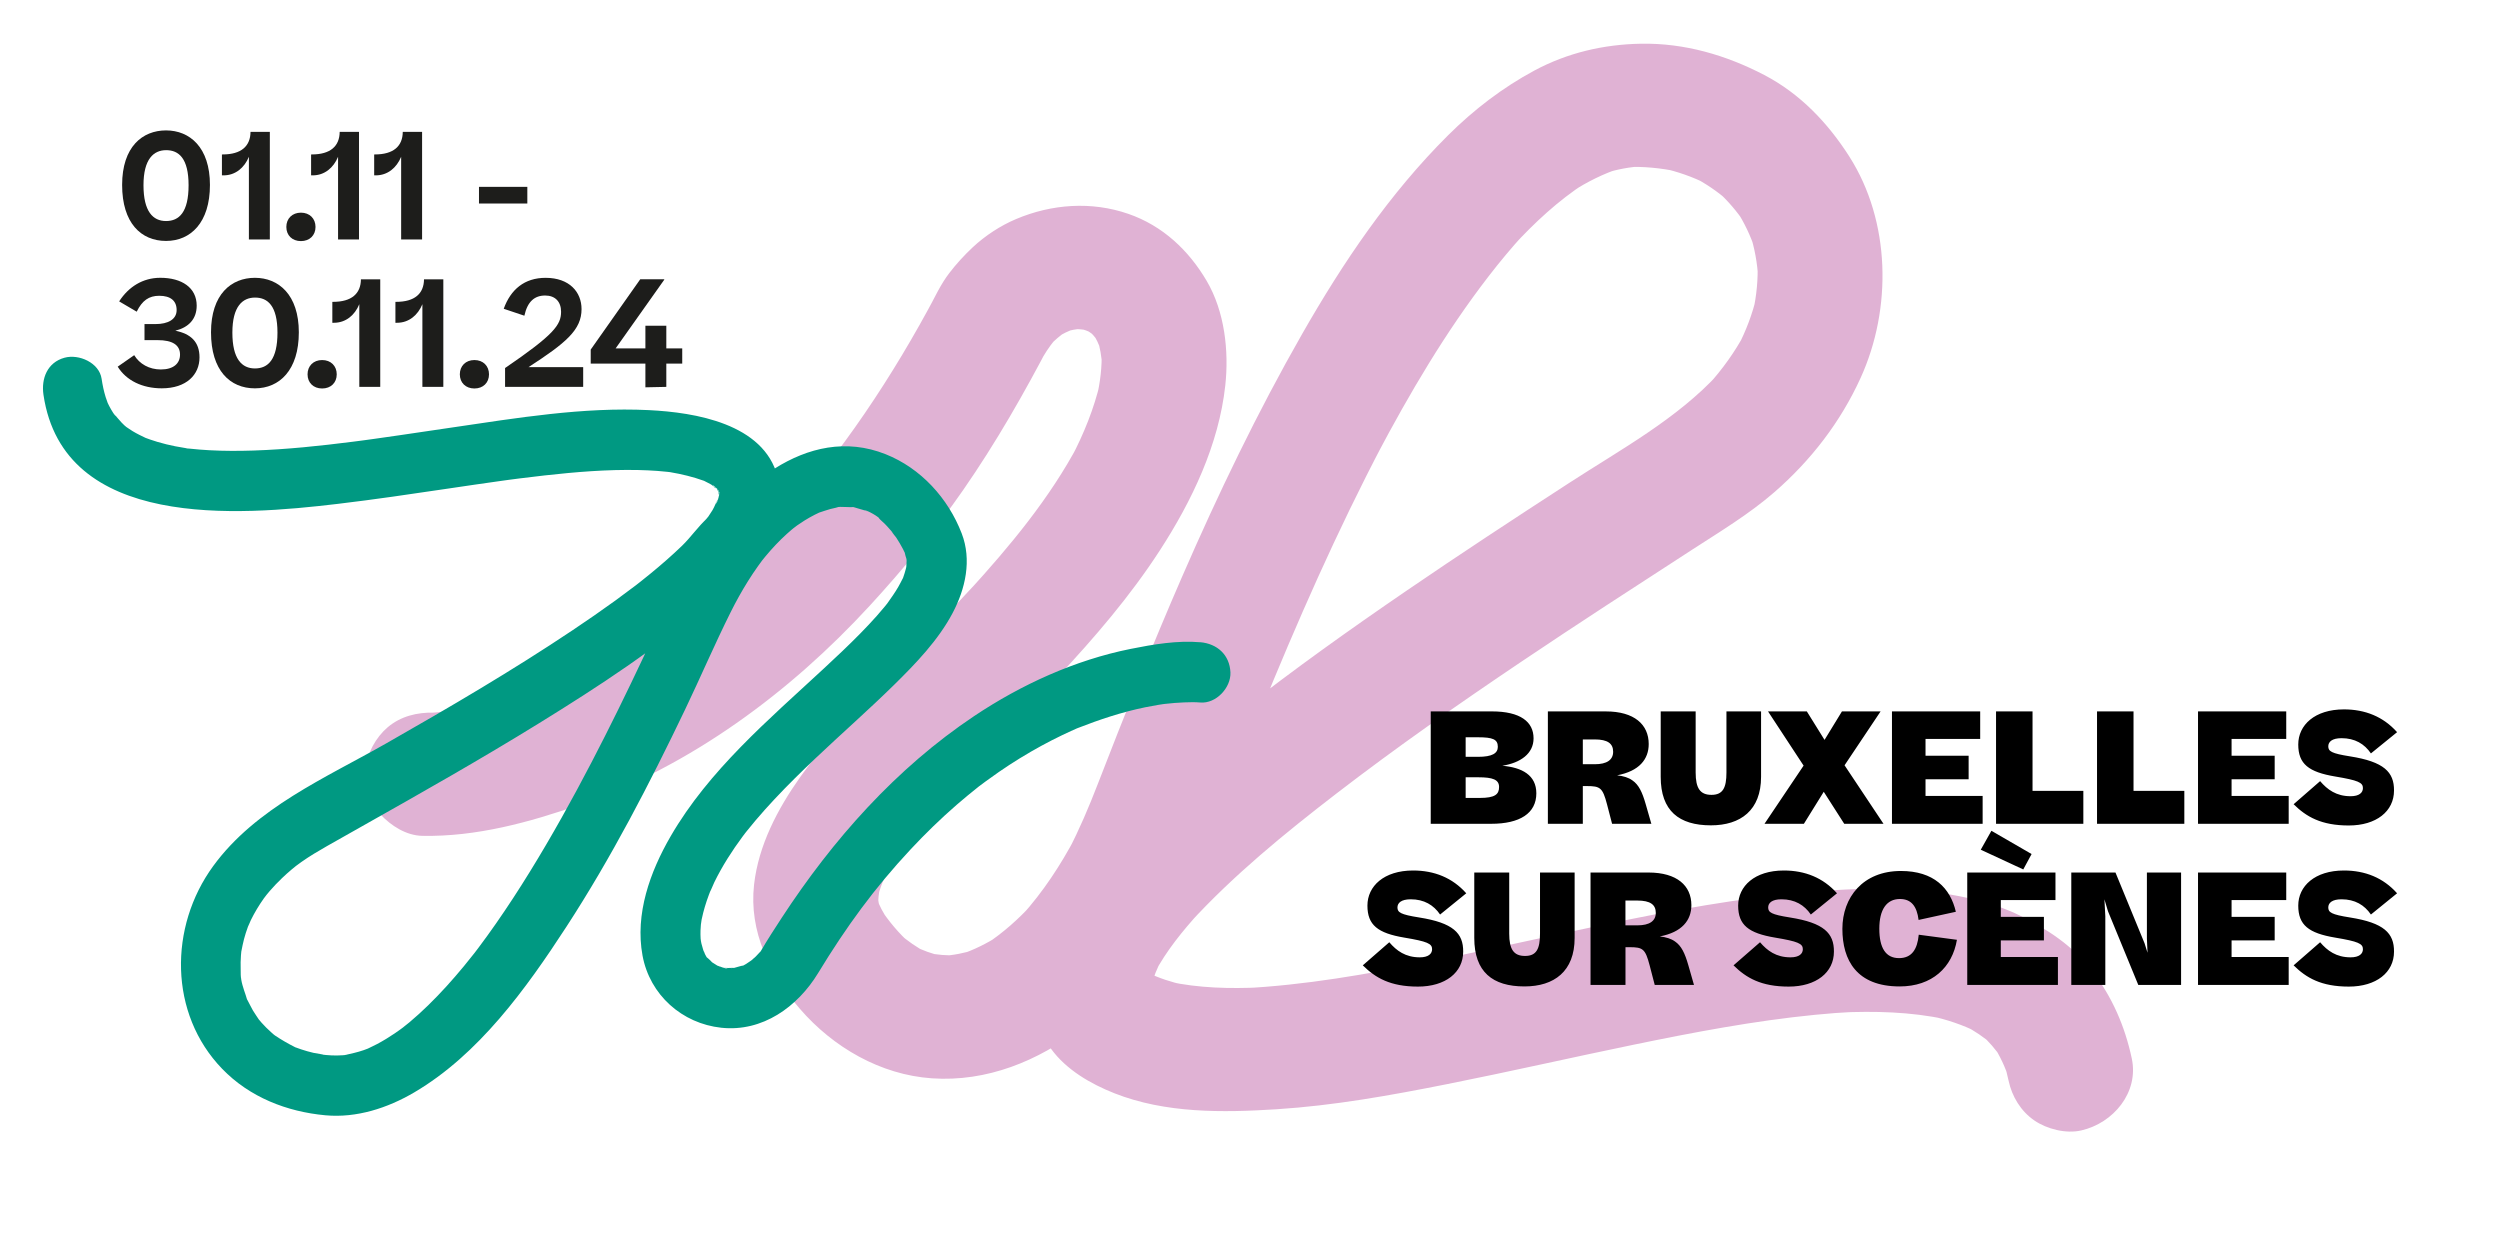
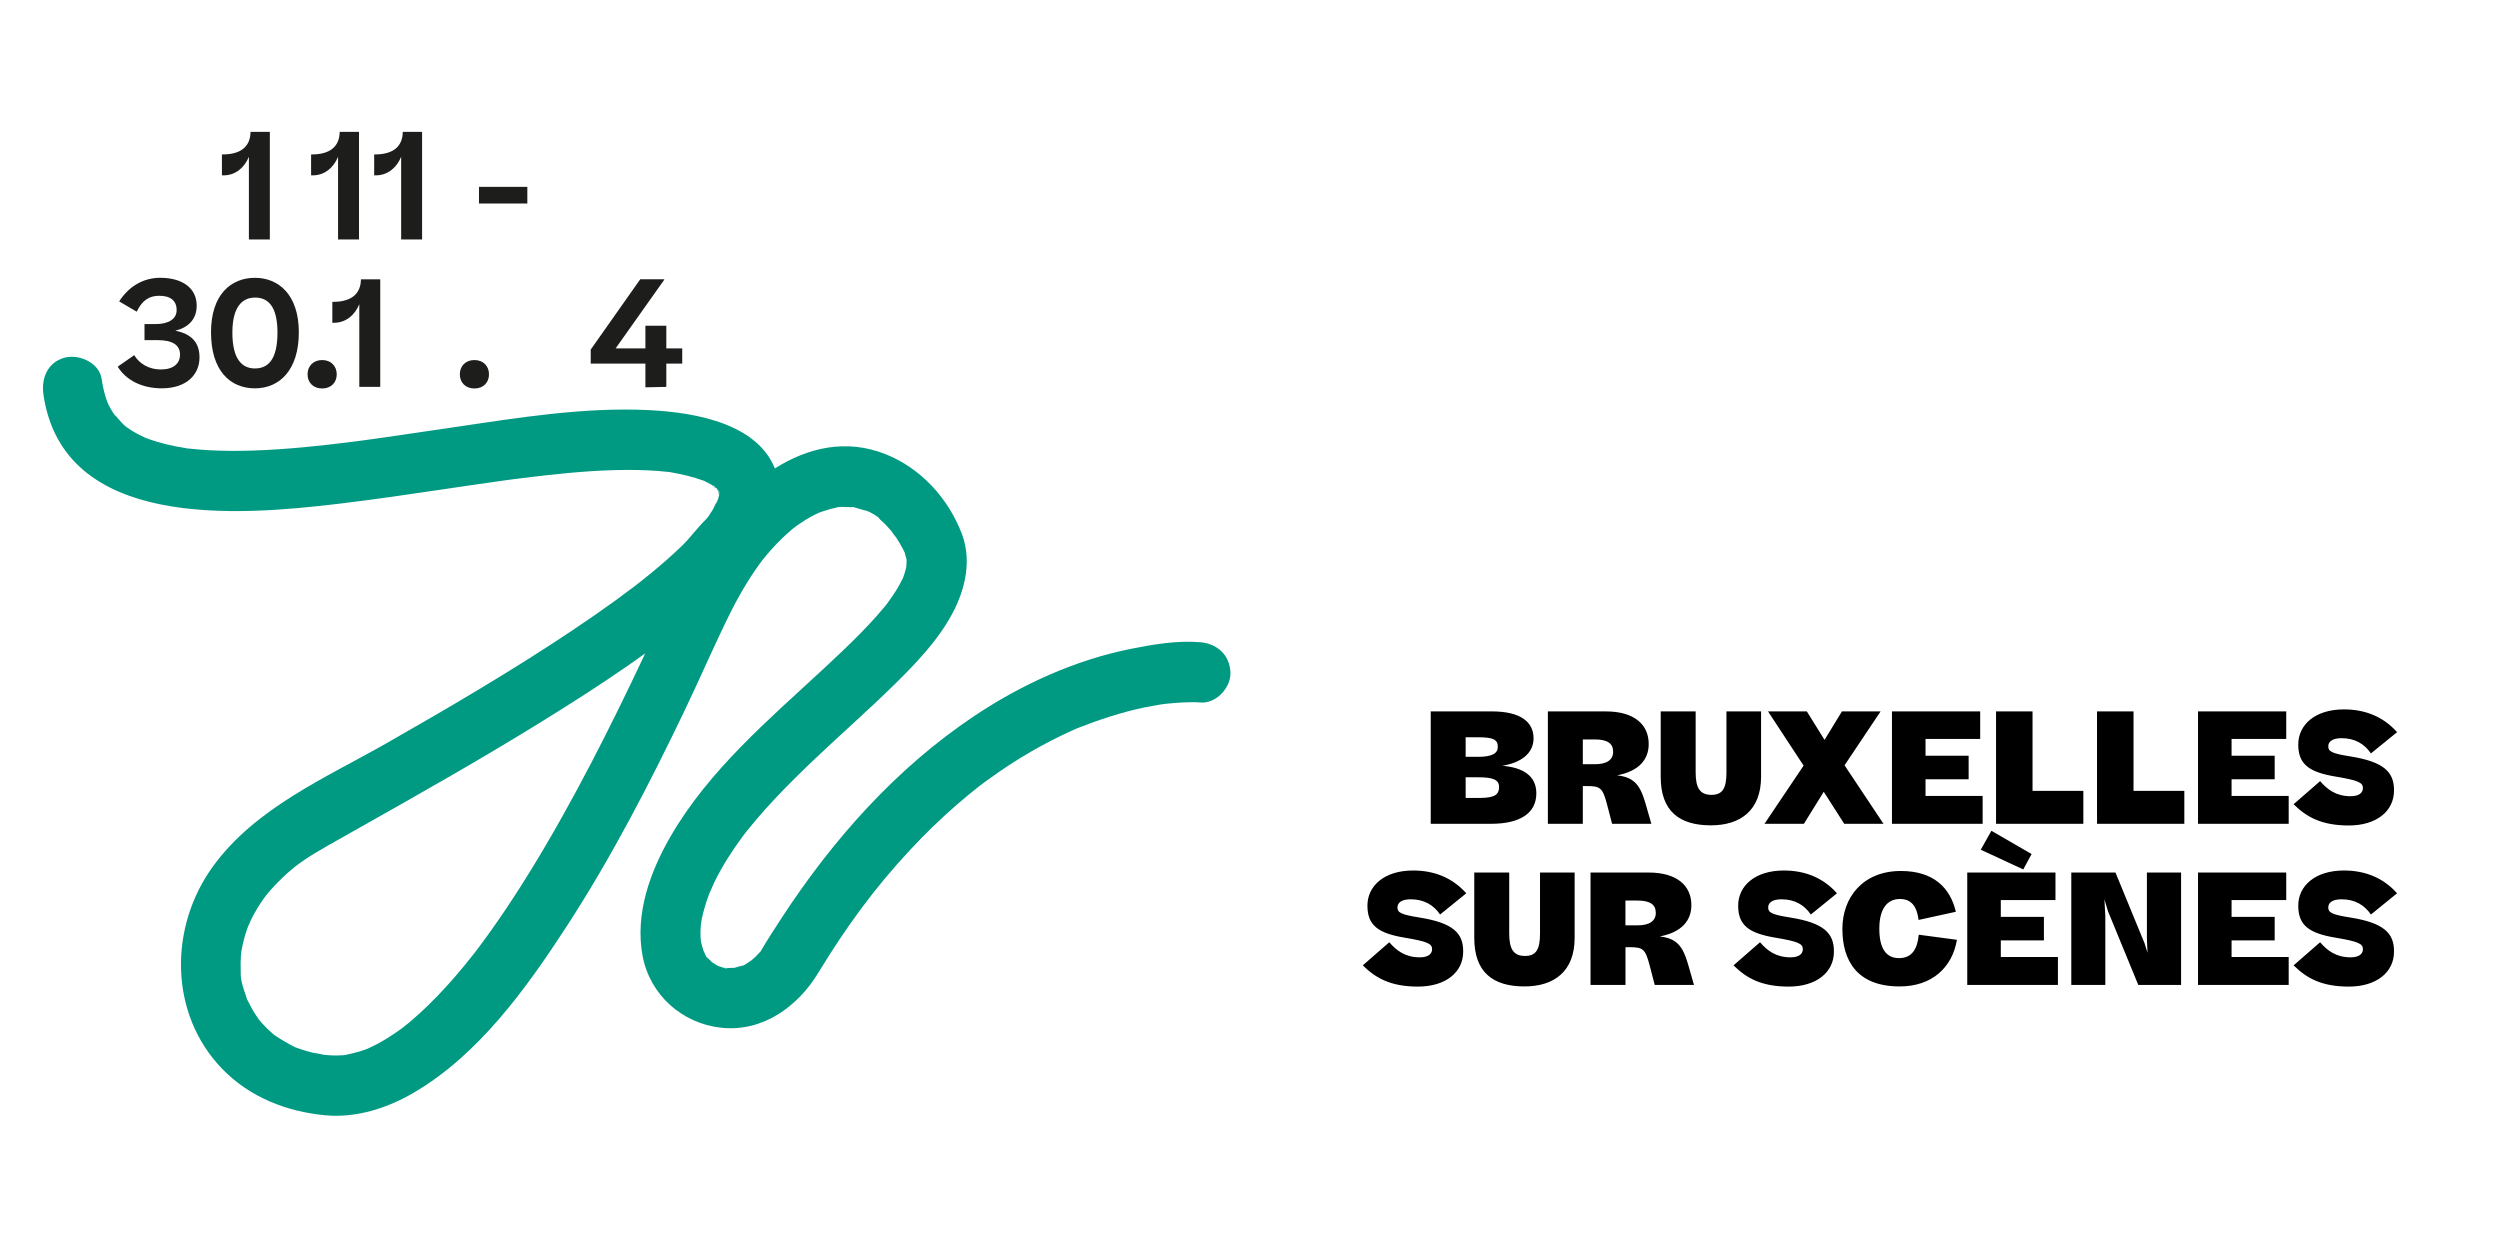
<svg xmlns="http://www.w3.org/2000/svg" id="Layer_1" viewBox="0 0 1244 616">
  <defs>
    <style>
      .cls-1 {
        fill: #1d1d1b;
      }

      .cls-2 {
        fill: #e0b2d4;
      }

      .cls-3 {
        fill: #009982;
      }
    </style>
  </defs>
-   <path class="cls-2" d="M210.24,415.91c26.66.53,53.22-6.71,78.12-15.43,55.54-19.45,104.9-56.12,144.31-98.95,16.83-18.29,32.52-37.38,46.66-57.78,16.28-23.47,30.38-48.19,43.55-73.47-1.23,2.33-2.46,4.66-3.69,6.99,2.24-3.77,4.8-7.28,7.77-10.53-1.78,1.95-3.57,3.9-5.35,5.85,2.96-3.14,6.2-5.92,9.79-8.33-2.26,1.46-4.52,2.91-6.77,4.37,3.61-2.33,7.44-4.2,11.52-5.58-2.65.85-5.3,1.7-7.95,2.55,3.9-1.25,7.89-2,11.98-2.24-2.78.13-5.56.26-8.34.39,3.73-.15,7.4.13,11.06.87-2.62-.58-5.25-1.15-7.87-1.73,3.61.8,7.04,2.01,10.33,3.68-2.35-1.21-4.7-2.41-7.06-3.62,2.86,1.51,5.5,3.31,7.94,5.42-1.97-1.75-3.93-3.51-5.9-5.26,2.7,2.41,5.04,5.11,7.07,8.1-1.46-2.23-2.93-4.45-4.39-6.68,2.29,3.52,4.05,7.26,5.38,11.23-.85-2.62-1.7-5.23-2.54-7.85,1.52,4.83,2.34,9.77,2.63,14.83-.12-2.75-.24-5.5-.36-8.25.33,7.92-.66,15.73-2.43,23.46.6-2.6,1.19-5.19,1.79-7.79-3.09,13.13-8.16,25.67-14.43,37.63,1.23-2.33,2.46-4.66,3.69-6.99-14.36,27.14-34.26,51.03-54.94,73.67,1.78-1.95,3.57-3.9,5.35-5.85-15.09,16.48-30.83,32.35-46.21,48.55-14.96,15.76-30.16,31.73-42.74,49.47-11.29,15.92-20.77,33.98-22.98,53.52-2.64,23.38,7.85,44.56,22.86,61.9,16.48,19.05,39.99,32.75,65.65,34.52,27.21,1.88,52.9-8.59,74.11-24.97,24.95-19.27,42.35-46.67,55.84-74.52,10.14-20.94,17.65-43.2,26.25-64.78,18.25-45.77,37.61-91.17,59.82-135.23,2.9-5.74,5.84-11.46,8.84-17.16-1.23,2.33-2.46,4.66-3.69,6.99,16.4-31.05,34.33-61.58,55.86-89.47,5.5-7.13,11.27-14.06,17.34-20.73-1.78,1.95-3.57,3.9-5.35,5.85,10.79-11.76,22.6-22.73,36.05-31.48-2.26,1.46-4.52,2.91-6.77,4.37,7.64-4.9,15.76-9.02,24.43-11.81-2.65.85-5.3,1.7-7.95,2.55,6.18-1.93,12.52-3.14,18.98-3.46-2.78.13-5.56.26-8.34.39,8.6-.35,17.26.48,25.67,2.26-2.62-.58-5.25-1.16-7.87-1.73,7.78,1.72,15.27,4.33,22.36,7.9-2.35-1.21-4.7-2.41-7.06-3.62,6.45,3.32,12.43,7.38,17.85,12.16-1.97-1.75-3.93-3.51-5.9-5.26,5.43,4.87,10.17,10.38,14.18,16.45-1.46-2.22-2.93-4.45-4.39-6.68,3.94,6.1,7.06,12.64,9.34,19.52-.85-2.62-1.7-5.23-2.54-7.85,2.35,7.31,3.7,14.84,4.09,22.51-.12-2.75-.24-5.5-.35-8.25.35,8.32-.44,16.59-2.26,24.72.6-2.6,1.19-5.19,1.79-7.79-2.04,8.76-5.24,17.16-9.4,25.16,1.23-2.33,2.46-4.66,3.69-6.99-5.02,9.45-11.29,18.13-18.48,26.09,1.78-1.95,3.57-3.9,5.35-5.85-20.73,22.59-48.76,37.8-74.33,54.39-27.21,17.65-54.34,35.43-81.1,53.74-28.12,19.24-55.91,39.01-82.71,60.04-23.12,18.14-45.83,37.17-65.7,58.81-17.95,19.56-35.84,41.39-39.49,68.45-1.98,14.73,2.54,28.78,11.14,40.63,7.55,10.39,19.72,17.44,31.52,22.09,25.41,10.02,53.78,9.65,80.62,7.95,28.51-1.81,56.79-6.91,84.77-12.48,31.11-6.19,62.03-13.27,93.1-19.67,29.83-6.15,59.86-11.87,90.19-14.86,6.68-.66,13.38-1.17,20.08-1.49-2.78.13-5.56.26-8.34.39,17.77-.82,35.78-.42,53.2,3.34-2.62-.58-5.25-1.16-7.87-1.73,8.34,1.84,16.47,4.49,24.07,8.38-2.35-1.21-4.7-2.41-7.06-3.62,5.12,2.66,9.9,5.85,14.21,9.66-1.97-1.75-3.93-3.51-5.9-5.26,4.01,3.59,7.51,7.64,10.49,12.11-1.46-2.23-2.93-4.45-4.39-6.68,3.47,5.3,6.11,11.04,8.06,17.06-.85-2.62-1.7-5.23-2.54-7.85.88,2.8,1.62,5.63,2.23,8.5,1.68,7.87,6.08,15.16,12.83,19.79,6.26,4.29,15.7,6.68,23.27,4.96,16.04-3.63,28.8-18.94,25.2-35.8-3.44-16.13-9.79-30.75-19.91-43.84-9.47-12.25-22.21-20.61-35.96-27.39-12.47-6.15-26.53-9.26-40.23-11.3-13.15-1.96-26.52-2.28-39.81-1.82-34.18,1.19-67.82,6.16-101.37,12.63-33.69,6.5-67.13,14.21-100.73,21.16-30.73,6.36-61.74,12.4-93.06,14.88-3.48.28-6.97.5-10.45.67,2.78-.13,5.56-.26,8.34-.39-15.42.71-31.08.41-46.19-2.9,2.62.58,5.25,1.16,7.87,1.73-6.41-1.44-12.71-3.43-18.57-6.37,2.35,1.21,4.7,2.41,7.06,3.62-3.14-1.61-6.11-3.5-8.76-5.83,1.97,1.75,3.93,3.51,5.9,5.26-1.76-1.59-3.33-3.34-4.66-5.3,1.46,2.22,2.93,4.45,4.39,6.68-1.14-1.74-2.05-3.59-2.71-5.55.85,2.62,1.7,5.23,2.54,7.85-.71-2.21-1.09-4.48-1.2-6.8.12,2.75.24,5.5.35,8.25-.09-2.9.26-5.77.9-8.6-.6,2.6-1.19,5.19-1.79,7.79,1.14-4.81,3.06-9.38,5.35-13.76-1.23,2.33-2.46,4.66-3.69,6.99,5.96-11.24,14.13-21.25,22.68-30.65-1.78,1.95-3.57,3.9-5.35,5.85,22-24.06,47.57-44.91,73.4-64.8,29.74-22.89,60.55-44.41,91.69-65.38,28.13-18.94,56.62-37.36,85.08-55.8,13.96-9.05,28.37-17.7,40.95-28.62,18.32-15.91,33.02-35.01,43.02-56.98,15.67-34.45,14.92-77.9-5.65-110.13-10.68-16.72-24.44-31.23-42.32-40.56-18.92-9.87-39.68-15.95-61.31-15.56-18.64.33-36.55,4.49-53.07,13.35-15.82,8.49-30.21,19.55-42.88,32.15-29.21,29.06-52.33,63.3-72.63,98.83-22.33,39.08-41.85,79.7-59.79,120.89-14.85,34.09-28.58,68.64-42.01,103.3-4.36,11.25-9.03,22.33-14.63,33.06,1.23-2.33,2.46-4.66,3.69-6.99-7.45,14.09-16.23,27.49-26.96,39.37,1.78-1.95,3.57-3.9,5.35-5.85-6.86,7.48-14.44,14.26-22.95,19.87,2.26-1.46,4.52-2.91,6.77-4.37-6.2,4-12.78,7.3-19.8,9.64,2.65-.85,5.3-1.7,7.95-2.55-5.66,1.81-11.47,2.95-17.41,3.27,2.78-.13,5.56-.26,8.34-.39-5.2.22-10.34-.19-15.43-1.26,2.62.58,5.25,1.16,7.87,1.73-5.11-1.14-9.99-2.9-14.65-5.25,2.35,1.21,4.7,2.41,7.06,3.62-5.12-2.66-9.82-5.94-14.16-9.72,1.97,1.75,3.93,3.51,5.9,5.26-5.85-5.23-10.85-11.23-15.17-17.75,1.46,2.23,2.93,4.45,4.39,6.68-2.64-4.05-5.04-8.16-6.55-12.76.85,2.62,1.7,5.23,2.54,7.85-.99-3.18-1.56-6.44-1.73-9.76.12,2.75.24,5.5.35,8.25-.16-4.14.31-8.23,1.22-12.27-.6,2.6-1.19,5.19-1.79,7.79,1.49-6.25,4-12.19,7-17.87-1.23,2.33-2.46,4.66-3.69,6.99,9.26-17.28,22.48-32.36,35.67-46.8-1.78,1.95-3.57,3.9-5.35,5.85,36.45-39.78,77.55-76.48,107.04-121.93,16.04-24.72,29.41-52.69,32.63-82.18,1.88-17.19-.33-36.81-9.23-51.98-8.95-15.25-21.91-27.5-39.02-33.41-18.32-6.33-38.08-4.92-55.84,2.59-7.84,3.31-15.41,8.29-21.61,14.08-4.2,3.93-8.18,8.28-11.67,12.85-4.17,5.45-7.03,11.64-10.21,17.68,1.23-2.33,2.46-4.66,3.69-6.99-21.49,40.54-47.06,79.08-78.08,113.17,1.78-1.95,3.57-3.9,5.35-5.85-22.19,24.26-47.07,46.11-74.78,64.04,2.26-1.46,4.52-2.91,6.77-4.37-21.84,14.05-45.32,25.62-70.1,33.62,2.65-.85,5.3-1.7,7.95-2.55-14.61,4.68-29.69,8.23-44.98,9.73-2.2.22-4.4.38-6.61.49,2.78-.13,5.56-.26,8.34-.39-1.23.06-2.48.11-3.71.09-8.42-.17-16.5,1.75-23.07,7.31-5.7,4.82-10.46,13.11-10.83,20.63-.39,8.07,1.56,16.7,7.29,22.77,5.31,5.62,12.76,10.45,20.83,10.61" />
  <g>
    <path d="M1141.31,480.36c6.28,6.21,13.71,10.57,27.43,10.57s22.52-7.05,22.52-17.39c.08-9.19-4.98-14.33-21.91-17.01-9.27-1.46-10.8-2.53-10.8-4.98,0-2.22,1.84-4.06,6.59-4.06,6.66,0,11.41,2.84,14.63,7.58l13.02-10.57c-6.9-7.74-15.93-11.34-26.43-11.34-14.56,0-22.75,7.81-22.75,17.47s5.13,13.71,18.39,15.93c11.41,1.91,13.79,2.99,13.79,5.75,0,2.3-1.84,4.06-6.13,4.06-7.12,0-11.57-3.29-15.17-7.51l-13.18,11.49ZM1093.73,490.09h45.12v-13.87h-28.42v-8.27h21.45v-11.72h-21.45v-8.35h27.2v-13.71h-43.9v55.92ZM1047.62,456.15l-.46-8.66,1.76,5.9,15.09,36.7h21.3v-55.92h-17.01v32.87l.31,7.05-1.46-4.67-14.48-35.24h-21.99v55.92h16.93v-33.94ZM978.9,490.09h45.12v-13.87h-28.42v-8.27h21.45v-11.72h-21.45v-8.35h27.2v-13.71h-43.9v55.92ZM1006.78,432.63l4.14-7.66-20-11.57-5.29,9.42,21.14,9.81ZM973.23,453.7c-2.76-11.87-11.03-20.3-27.35-20.3-18.92,0-29.11,13.18-29.11,28.8s7.13,28.65,28.5,28.65c16.16,0,26.2-9.5,28.5-23.21l-19-2.53c-.69,7.35-3.52,11.65-9.81,11.65-6.66,0-9.81-5.13-9.81-14.63s3.6-14.79,10.27-14.79c5.67,0,8.43,3.68,9.27,10.42l18.54-4.06ZM862.61,480.36c6.28,6.21,13.71,10.57,27.43,10.57s22.52-7.05,22.52-17.39c.08-9.19-4.98-14.33-21.91-17.01-9.27-1.46-10.8-2.53-10.8-4.98,0-2.22,1.84-4.06,6.59-4.06,6.66,0,11.41,2.84,14.63,7.58l13.02-10.57c-6.89-7.74-15.93-11.34-26.43-11.34-14.56,0-22.75,7.81-22.75,17.47s5.13,13.71,18.39,15.93c11.41,1.91,13.79,2.99,13.79,5.75,0,2.3-1.84,4.06-6.13,4.06-7.13,0-11.57-3.29-15.17-7.51l-13.18,11.49ZM814.73,448.11c6.51,0,9.19,2.07,9.19,6.13s-3.14,6.21-9.12,6.21h-5.98v-12.33h5.9ZM810.9,471.32c6.59,0,7.81.84,9.96,9.04l2.53,9.73h19.53l-2.83-9.88c-1.69-5.9-3.45-9.58-6.59-11.72-1.91-1.38-4.37-2.15-7.58-2.53,10.96-2.07,15.71-7.97,15.71-15.55,0-9.73-7.2-16.24-21.3-16.24h-28.88v55.92h17.39v-18.77h2.07ZM766.31,434.16v30.41c0,7.58-1.76,11.11-7.43,11.11s-7.89-3.29-7.89-11.11v-30.41h-17.39v32.56c0,16.93,9.12,24.13,24.97,24.13,14.79,0,24.97-7.51,24.97-24.13v-32.56h-17.24ZM678.13,480.36c6.28,6.21,13.71,10.57,27.43,10.57s22.52-7.05,22.52-17.39c.08-9.19-4.98-14.33-21.91-17.01-9.27-1.46-10.8-2.53-10.8-4.98,0-2.22,1.84-4.06,6.59-4.06,6.66,0,11.41,2.84,14.63,7.58l13.02-10.57c-6.89-7.74-15.93-11.34-26.43-11.34-14.56,0-22.75,7.81-22.75,17.47s5.13,13.71,18.39,15.93c11.41,1.91,13.79,2.99,13.79,5.75,0,2.3-1.84,4.06-6.13,4.06-7.13,0-11.57-3.29-15.17-7.51l-13.18,11.49Z" />
    <path d="M1141.31,400.19c6.28,6.21,13.71,10.57,27.43,10.57s22.52-7.05,22.52-17.39c.08-9.19-4.98-14.33-21.91-17.01-9.27-1.46-10.8-2.53-10.8-4.98,0-2.22,1.84-4.06,6.59-4.06,6.66,0,11.41,2.84,14.63,7.58l13.02-10.57c-6.89-7.74-15.93-11.34-26.43-11.34-14.56,0-22.75,7.81-22.75,17.47s5.13,13.71,18.39,15.93c11.41,1.91,13.79,2.99,13.79,5.75,0,2.3-1.84,4.06-6.13,4.06-7.12,0-11.57-3.29-15.17-7.51l-13.18,11.49ZM1093.73,409.92h45.12v-13.87h-28.42v-8.27h21.45v-11.72h-21.45v-8.35h27.2v-13.71h-43.9v55.92ZM1043.48,409.92h43.44v-16.39h-25.28v-39.53h-18.16v55.92ZM993.23,409.92h43.44v-16.39h-25.28v-39.53h-18.16v55.92ZM941.44,409.92h45.12v-13.87h-28.42v-8.27h21.45v-11.72h-21.45v-8.35h27.2v-13.71h-43.9v55.92ZM878.01,409.92h19.61l9.88-15.93,10.19,15.93h19.54l-19.38-29.11,17.93-26.81h-19.23l-8.66,14.17-8.81-14.17h-19.31l17.7,26.97-19.46,28.96ZM859.08,354v30.41c0,7.58-1.76,11.11-7.43,11.11s-7.89-3.29-7.89-11.11v-30.41h-17.39v32.56c0,16.93,9.12,24.13,24.97,24.13,14.78,0,24.97-7.51,24.97-24.13v-32.56h-17.24ZM793.51,367.94c6.51,0,9.19,2.07,9.19,6.13s-3.14,6.21-9.12,6.21h-5.97v-12.33h5.9ZM789.68,391.15c6.59,0,7.81.84,9.96,9.04l2.53,9.73h19.54l-2.84-9.88c-1.69-5.9-3.45-9.58-6.59-11.72-1.92-1.38-4.37-2.15-7.59-2.53,10.96-2.07,15.71-7.97,15.71-15.55,0-9.73-7.2-16.24-21.3-16.24h-28.88v55.92h17.39v-18.77h2.07ZM735.67,386.78c7.12,0,10.27,1.15,10.27,4.83s-2.07,5.44-9.58,5.44h-7.05v-10.27h6.36ZM735.44,366.87c7.35,0,9.88,1,9.88,4.75,0,3.22-2.76,4.98-9.88,4.98h-6.13v-9.73h6.13ZM711.92,409.92h30.11c14.25,0,22.45-5.21,22.45-15.17,0-9.04-7.12-12.87-16.93-13.71,9.12-1.46,15.55-6.05,15.55-13.64,0-8.2-6.51-13.41-20.76-13.41h-30.41v55.92Z" />
  </g>
  <path class="cls-3" d="M597.28,319.59c-11.41-1-23.56,1.07-34.66,3.3-27.76,5.58-54.42,17.75-77.88,33.43-38.87,25.98-70.31,61.43-95.76,100.39-3.55,5.43-7.11,10.92-10.38,16.52-1.81,3.11,2.08-2.08-.36.42-.74.76-1.42,1.56-2.17,2.31s-1.54,1.36-2.28,2.06c2.75-2.63.79-.53-.14.03-1.37.83-3.36,2.57-4.99,2.77,3.63-.45,1.47-.53.15-.18-.87.23-1.72.52-2.61.73-.61.14-2,.66-2.62.5,0,0,4.02-.13,1.37-.26-.86-.04-1.74.07-2.6.06-.57-.01-1.15-.04-1.72-.08-1.62-.16-1.14-.09,1.44.23-.65.52-4.14-1.09-4.93-1.26-2.18-.49,1.35.54,1.23.56-.43.09-1.89-.94-2.26-1.16-.74-.42-1.42-.95-2.16-1.36-2.54-1.42,2.21,2.47.35.21-.52-.64-1.26-1.26-1.86-1.83-1.61-1.56-1.66-.66.11.28-1.23-.65-2.12-3.61-2.78-4.77,1.95,3.46.43,1.11.09-.02-.29-.97-.59-1.93-.82-2.92-.16-.68-.26-1.37-.42-2.05.94,3.94.09.68.02-.35-.18-2.79-.05-5.57.21-8.36-.35,3.69.17-.67.28-1.21.23-1.14.5-2.28.79-3.41.5-1.95,1.08-3.88,1.71-5.79.68-2.04,1.46-4.03,2.23-6.03-1.51,3.93,1.12-2.37,1.59-3.34,3.94-8.05,8.79-15.63,14.12-22.82.37-.5,2.75-3.59.45-.64.48-.61.95-1.22,1.44-1.82,1.46-1.83,2.94-3.63,4.45-5.42,3.06-3.61,6.22-7.14,9.46-10.6,6.55-7,13.39-13.72,20.34-20.31,13-12.32,26.48-24.12,39.25-36.68,10.79-10.61,21.89-22.14,29.03-35.61,6.44-12.13,9.65-26.45,4.55-39.69-6.75-17.52-20.32-32.43-37.85-39.41-39.36-15.67-76.12,18.27-95.14,49.21-10.01,16.28-17.15,34.33-25.28,51.59s-16.84,35.09-25.83,52.35c-9.66,18.55-19.81,36.86-30.8,54.66-5.38,8.72-10.97,17.32-16.83,25.73-2.77,3.97-5.6,7.91-8.51,11.78-.74.99-1.5,1.98-2.25,2.97.33-.43,1.82-2.31.09-.12s-3.5,4.43-5.3,6.6c-5.58,6.76-11.45,13.3-17.73,19.42-3.03,2.95-6.16,5.81-9.4,8.53-.67.56-5.25,4.13-1.7,1.45-1.82,1.37-3.65,2.72-5.54,4-2.82,1.91-5.73,3.7-8.74,5.3-1.57.84-3.2,1.55-4.78,2.35-2.82,1.44,3.37-1.17.4-.16-.8.27-1.59.61-2.39.89-3.15,1.1-6.33,1.75-9.56,2.49-2.48.57,1.56-.36,1.6-.19,0,0-2.23.22-2.39.23-1.85.13-3.71.16-5.56.08s-3.59-.27-5.38-.46c4.24.47-2.53-.55-3.67-.81-2.08-.49-4.15-1.07-6.18-1.75-.83-.28-1.64-.6-2.46-.88-3.66-1.27,1.98,1.07-.69-.28-3.45-1.75-6.69-3.61-9.89-5.77-.85-.57-2.49-2.19.32.28-.73-.64-1.49-1.23-2.21-1.88-1.67-1.49-3.25-3.07-4.73-4.73-.63-.71-1.21-1.46-1.84-2.17.24.27,1.97,2.88.62.78-1.02-1.59-2.14-3.1-3.1-4.73s-1.71-3.36-2.63-5c-1.24-2.25.25.76.38.99-.62-1.02-.94-2.42-1.31-3.55-1.02-3.06-2.46-6.92-2.43-10.19-.05,4.92-.03-1.52-.08-2.76-.08-2.3-.03-4.6.14-6.9.05-.66.15-1.33.18-1.99.18-3.51-.69,3.46.02-.01.41-2.02.78-4.03,1.31-6.03s1.18-4.05,1.91-6.03c.25-.67.52-1.34.77-2.01-1.47,3.91.34-.65.72-1.41,1.85-3.77,4.02-7.38,6.45-10.81.33-.46,2.78-3.58.54-.8.77-.96,1.55-1.91,2.36-2.84,1.95-2.25,4-4.4,6.15-6.46,1.61-1.54,3.26-3.02,4.96-4.45.18-.15,3.7-2.97,1.28-1.1,1.13-.87,2.28-1.7,3.44-2.52,4.09-2.88,8.37-5.42,12.71-7.89,5.81-3.3,11.63-6.58,17.45-9.86,29.64-16.7,59.25-33.47,88.2-51.35,29.5-18.23,59.04-37.39,85.08-60.42,16.53-14.62,39.94-37.49,33.51-62.16-6.9-26.49-41.14-32.02-64.08-33.15-32.71-1.61-65.78,3.93-98.02,8.66-8.52,1.25-17.04,2.53-25.56,3.77-4.26.62-8.52,1.23-12.78,1.83-2.03.28-4.06.56-6.08.84,4.15-.57.35-.05-.42.05-1.46.19-2.93.38-4.39.57-16.42,2.09-32.91,3.84-49.46,4.39-7.31.24-14.63.25-21.94-.15-3.26-.18-6.52-.43-9.76-.79-.79-.09-1.81-.06-2.57-.31,3.98,1.29,2,.29.63.06-1.77-.3-3.53-.58-5.29-.93-2.97-.59-5.92-1.3-8.83-2.17-1.21-.36-2.42-.75-3.61-1.16-.7-.24-1.4-.52-2.1-.76-3.67-1.3,2.49,1.23.2.13s-4.67-2.22-6.89-3.57c-1.17-.71-2.27-1.53-3.43-2.27-2.28-1.45,2.9,2.49.89.7-.5-.45-1.04-.86-1.54-1.3-2-1.77-3.53-4.09-5.51-5.82,3.3,2.89.99,1.27,0-.26-.74-1.16-1.43-2.35-2.07-3.57-.32-.62-.59-1.27-.93-1.89-1.32-2.45,1.27,3.63.39.96-.38-1.16-.85-2.29-1.21-3.46-.93-2.99-1.56-6.05-2.02-9.15-1.19-8.02-11.32-12.44-18.45-10.48-8.6,2.36-11.67,10.41-10.48,18.45,9.95,67.3,97,60.15,146.34,54.29,18.34-2.18,36.61-4.89,54.87-7.6,8.82-1.31,17.64-2.61,26.47-3.84,1.09-.15,2.18-.3,3.26-.45,3.77-.52-3.42.45.34-.05,1.79-.24,3.58-.47,5.37-.7,4.23-.54,8.46-1.05,12.7-1.52,15.48-1.72,31.08-3.02,46.66-2.69,3.15.07,6.3.21,9.45.44,1.64.12,3.28.27,4.91.45.53.06,1.06.13,1.6.18,2.71.26-4.11-.68-.08,0,5.76.98,11.29,2.31,16.78,4.29,3.45,1.24-3.04-1.62.18.09,1.15.61,2.33,1.15,3.46,1.81.69.4,2.23,1.89,2.98,1.94-1.97-.15-2.96-2.6-1.31-.98.37.37.78.69,1.16,1.06s.68.74,1.04,1.09c1.6,1.51-.94.72-1.13-1.54.04.49,1.15,1.9,1.46,2.34,1.67,2.37-1.02-3.93-.48-1.13.08.4.23.88.36,1.27.75,2.15-1.15,1.54-.16-1.82-.19.64.05,1.99.08,2.69.14,3.3.66-2.47.23-1.2-.31.92-.4,1.94-.68,2.88-.14.5-.32.98-.47,1.47-.6,1.96-1.82,1.86.53-1.08-1.24,1.55-1.94,3.96-3,5.69-.66,1.09-1.37,2.16-2.09,3.21-.99,1.44-4.04,3.99-.49.8-4.53,4.06-8.19,9.49-12.62,13.76-5.04,4.86-10.33,9.46-15.74,13.89-1.52,1.25-3.06,2.48-4.61,3.71-.79.62-1.58,1.24-2.37,1.86-2.79,2.19,2.66-2.01-.19.15-3.35,2.53-6.72,5.06-10.12,7.53-7.02,5.09-14.16,10.02-21.37,14.84-30,20.06-61.17,38.33-92.52,56.19-30.47,17.36-65.18,32.15-86.37,61.22-22.04,30.22-22.06,73.4,4.51,100.88,13.61,14.08,32.13,21.33,51.38,23.1,15.47,1.42,30.89-3.59,44.12-11.36,32.17-18.89,55.76-51.7,75.71-82.36,22.43-34.47,41.38-71.15,59.13-108.2,7.7-16.08,14.72-32.52,22.68-48.46,2.65-5.31,5.53-10.5,8.68-15.53,1.59-2.53,3.25-5.02,4.99-7.46.69-.97,1.4-1.94,2.12-2.9.64-.84.57-.76-.2.26.57-.72,1.15-1.43,1.73-2.13,3.29-3.96,6.82-7.72,10.63-11.17,1.47-1.33,2.98-2.6,4.52-3.84-2.9,2.34.07,0,.61-.38,1.19-.84,2.41-1.65,3.66-2.43,1.64-1.02,3.32-1.97,5.04-2.85.76-.38,1.53-.73,2.29-1.11,3.1-1.54-3.19.95.07-.02,1.83-.55,3.6-1.26,5.45-1.74.9-.23,1.8-.41,2.71-.63,2.6-.62,1.1-.71-.41-.04,1.36-.6,3.82-.33,5.3-.33.87,0,1.74.07,2.61.08,2.29.03,1.84-.88-.56-.18.99-.29,3.15.57,4.2.84.83.21,1.65.45,2.47.72.54.18,1.09.37,1.62.57,1.47.58,1.08.4-1.19-.53,1.55.06,7.6,3.41,8.36,4.92-1.04-2.06-1.79-1.56-.18-.04.68.64,1.39,1.25,2.07,1.91,1.63,1.59,3.01,3.38,4.56,5.04-2.84-3.02.58.92,1.25,1.93,1.18,1.8,2.27,3.66,3.28,5.57.45.85.82,1.79,1.32,2.62,1.39,2.3-1.1-3.62-.47-1.05.3,1.22.6,2.66,1.05,3.83.92,2.4-.08-3.99-.16-1.42-.02.63.1,1.3.12,1.94.03,1.18-.21,2.4-.14,3.57.1,1.81.86-4.22.22-1.7-.16.65-.26,1.32-.41,1.97-.38,1.58-.91,3.1-1.43,4.64-1.22,3.57,1.52-2.88-.22.44-.71,1.36-1.39,2.73-2.16,4.07-1.66,2.88-3.59,5.56-5.5,8.27s2.26-2.72.19-.24c-.58.69-1.13,1.41-1.71,2.11-1.19,1.44-2.41,2.86-3.65,4.26-2.63,2.97-5.35,5.85-8.13,8.68-5.94,6.05-12.12,11.87-18.34,17.63-27.45,25.44-57.14,50.59-76.13,83.38-10.28,17.75-17.8,38.66-14,59.36,3.6,19.58,19.68,33.84,39.22,35.93,20.47,2.19,37.94-10.4,48.14-27.18,14.04-23.08,28-42.27,46.15-61.69,7.21-7.71,14.79-15.09,22.76-22.02,3.5-3.05,7.09-5.98,10.71-8.87,3.21-2.56-2.44,1.79.82-.63.96-.71,1.91-1.44,2.88-2.15,2.19-1.61,4.41-3.19,6.65-4.74,6.82-4.7,13.88-9.06,21.15-13.02,3.45-1.88,6.96-3.68,10.51-5.38,1.41-.67,2.83-1.33,4.25-1.98.84-.38,1.68-.74,2.51-1.12,3.85-1.72-1.9.72.54-.24,11.09-4.33,22.28-8.08,33.96-10.47,2.15-.44,4.31-.84,6.48-1.19,1.09-.18,2.18-.32,3.26-.5,2.42-.39-4.32.5-1.92.26.66-.07,1.31-.16,1.97-.24,3.14-.36,6.3-.61,9.46-.74,2.67-.1,5.38-.18,8.05.05,7.84.69,15.34-7.39,15-15-.39-8.72-6.6-14.26-15-15h0Z" />
  <g>
-     <path class="cls-1" d="M82.62,109.99c6.53,0,11.22-4.4,11.22-17.82s-4.91-17.45-11.15-17.45-11.29,4.4-11.29,17.45,4.69,17.82,11.22,17.82M82.62,119.89c-12.4,0-21.85-8.87-21.85-27.87s10.12-27.13,21.85-27.13,21.85,8.36,21.85,27.13-9.61,27.87-21.85,27.87" />
    <path class="cls-1" d="M134.26,119.16h-10.41v-41.14c-2.27,5.5-6.75,9.24-12.61,9.24h-.81v-10.41h.37c9.24,0,13.79-4.11,13.86-11.22h9.61v53.54Z" />
-     <path class="cls-1" d="M142.48,112.93c0-4.18,2.93-7.11,7.26-7.11s7.26,2.93,7.26,7.11-2.93,7.04-7.26,7.04-7.26-2.86-7.26-7.04" />
    <path class="cls-1" d="M178.63,119.16h-10.41v-41.14c-2.27,5.5-6.75,9.24-12.61,9.24h-.81v-10.41h.37c9.24,0,13.79-4.11,13.86-11.22h9.61v53.54Z" />
    <path class="cls-1" d="M210.02,119.16h-10.41v-41.14c-2.27,5.5-6.75,9.24-12.61,9.24h-.81v-10.41h.37c9.24,0,13.79-4.11,13.86-11.22h9.61v53.54Z" />
  </g>
  <rect class="cls-1" x="238.34" y="92.98" width="24.06" height="8.29" />
  <g>
    <path class="cls-1" d="M66.78,176.74c2.64,4.33,7.41,7.11,13.27,7.11,6.31,0,9.53-3.01,9.53-7.41,0-4.77-3.74-7.19-11.15-7.19h-6.53v-7.99h5.5c6.23,0,10.49-2.35,10.49-6.97s-3.01-7.11-8.65-7.11c-5.13,0-8.51,2.35-11.22,7.92l-8.73-5.13c4.62-7.19,11.73-11.74,20.46-11.74,10.71,0,18.12,4.91,18.12,13.86,0,6.75-4.11,10.85-10.63,12.47,7.7,1.54,12.03,5.57,12.03,13.27,0,8.65-6.53,15.4-18.77,15.4-9.68,0-17.67-3.89-21.93-10.78l8.21-5.72Z" />
    <path class="cls-1" d="M126.85,183.34c6.53,0,11.22-4.4,11.22-17.82s-4.91-17.45-11.15-17.45-11.29,4.4-11.29,17.45,4.69,17.82,11.22,17.82M126.85,193.24c-12.39,0-21.85-8.87-21.85-27.87s10.12-27.13,21.85-27.13,21.85,8.36,21.85,27.13-9.61,27.87-21.85,27.87" />
    <path class="cls-1" d="M153.04,186.27c0-4.18,2.93-7.11,7.26-7.11s7.26,2.93,7.26,7.11-2.93,7.04-7.26,7.04-7.26-2.86-7.26-7.04" />
    <path class="cls-1" d="M189.2,192.51h-10.41v-41.14c-2.27,5.5-6.75,9.24-12.61,9.24h-.81v-10.41h.37c9.24,0,13.79-4.11,13.86-11.22h9.61v53.54Z" />
-     <path class="cls-1" d="M220.59,192.51h-10.41v-41.14c-2.27,5.5-6.75,9.24-12.61,9.24h-.81v-10.41h.37c9.24,0,13.79-4.11,13.86-11.22h9.61v53.54Z" />
    <path class="cls-1" d="M228.81,186.27c0-4.18,2.93-7.11,7.26-7.11s7.26,2.93,7.26,7.11-2.93,7.04-7.26,7.04-7.26-2.86-7.26-7.04" />
-     <path class="cls-1" d="M289.38,153.79c0,10.34-7.7,16.8-26.4,28.9h27.21v9.83h-38.87v-9.39c24.42-16.65,27.87-21.49,27.87-28.01,0-4.99-2.93-8.07-7.92-8.07-5.28,0-8.8,3.01-10.34,10.05l-10.27-3.45c3.45-9.61,10.34-15.4,20.83-15.4,11.88,0,17.89,7.11,17.89,15.55" />
  </g>
  <polygon class="cls-1" points="318.58 138.97 293.94 173.95 293.94 180.92 321.15 180.92 321.15 192.73 331.56 192.51 331.56 180.92 339.48 180.92 339.48 173.37 331.56 173.37 331.56 162.07 321.15 162.07 321.15 173.37 306.33 173.37 330.53 139.19 330.53 138.97 318.58 138.97" />
</svg>